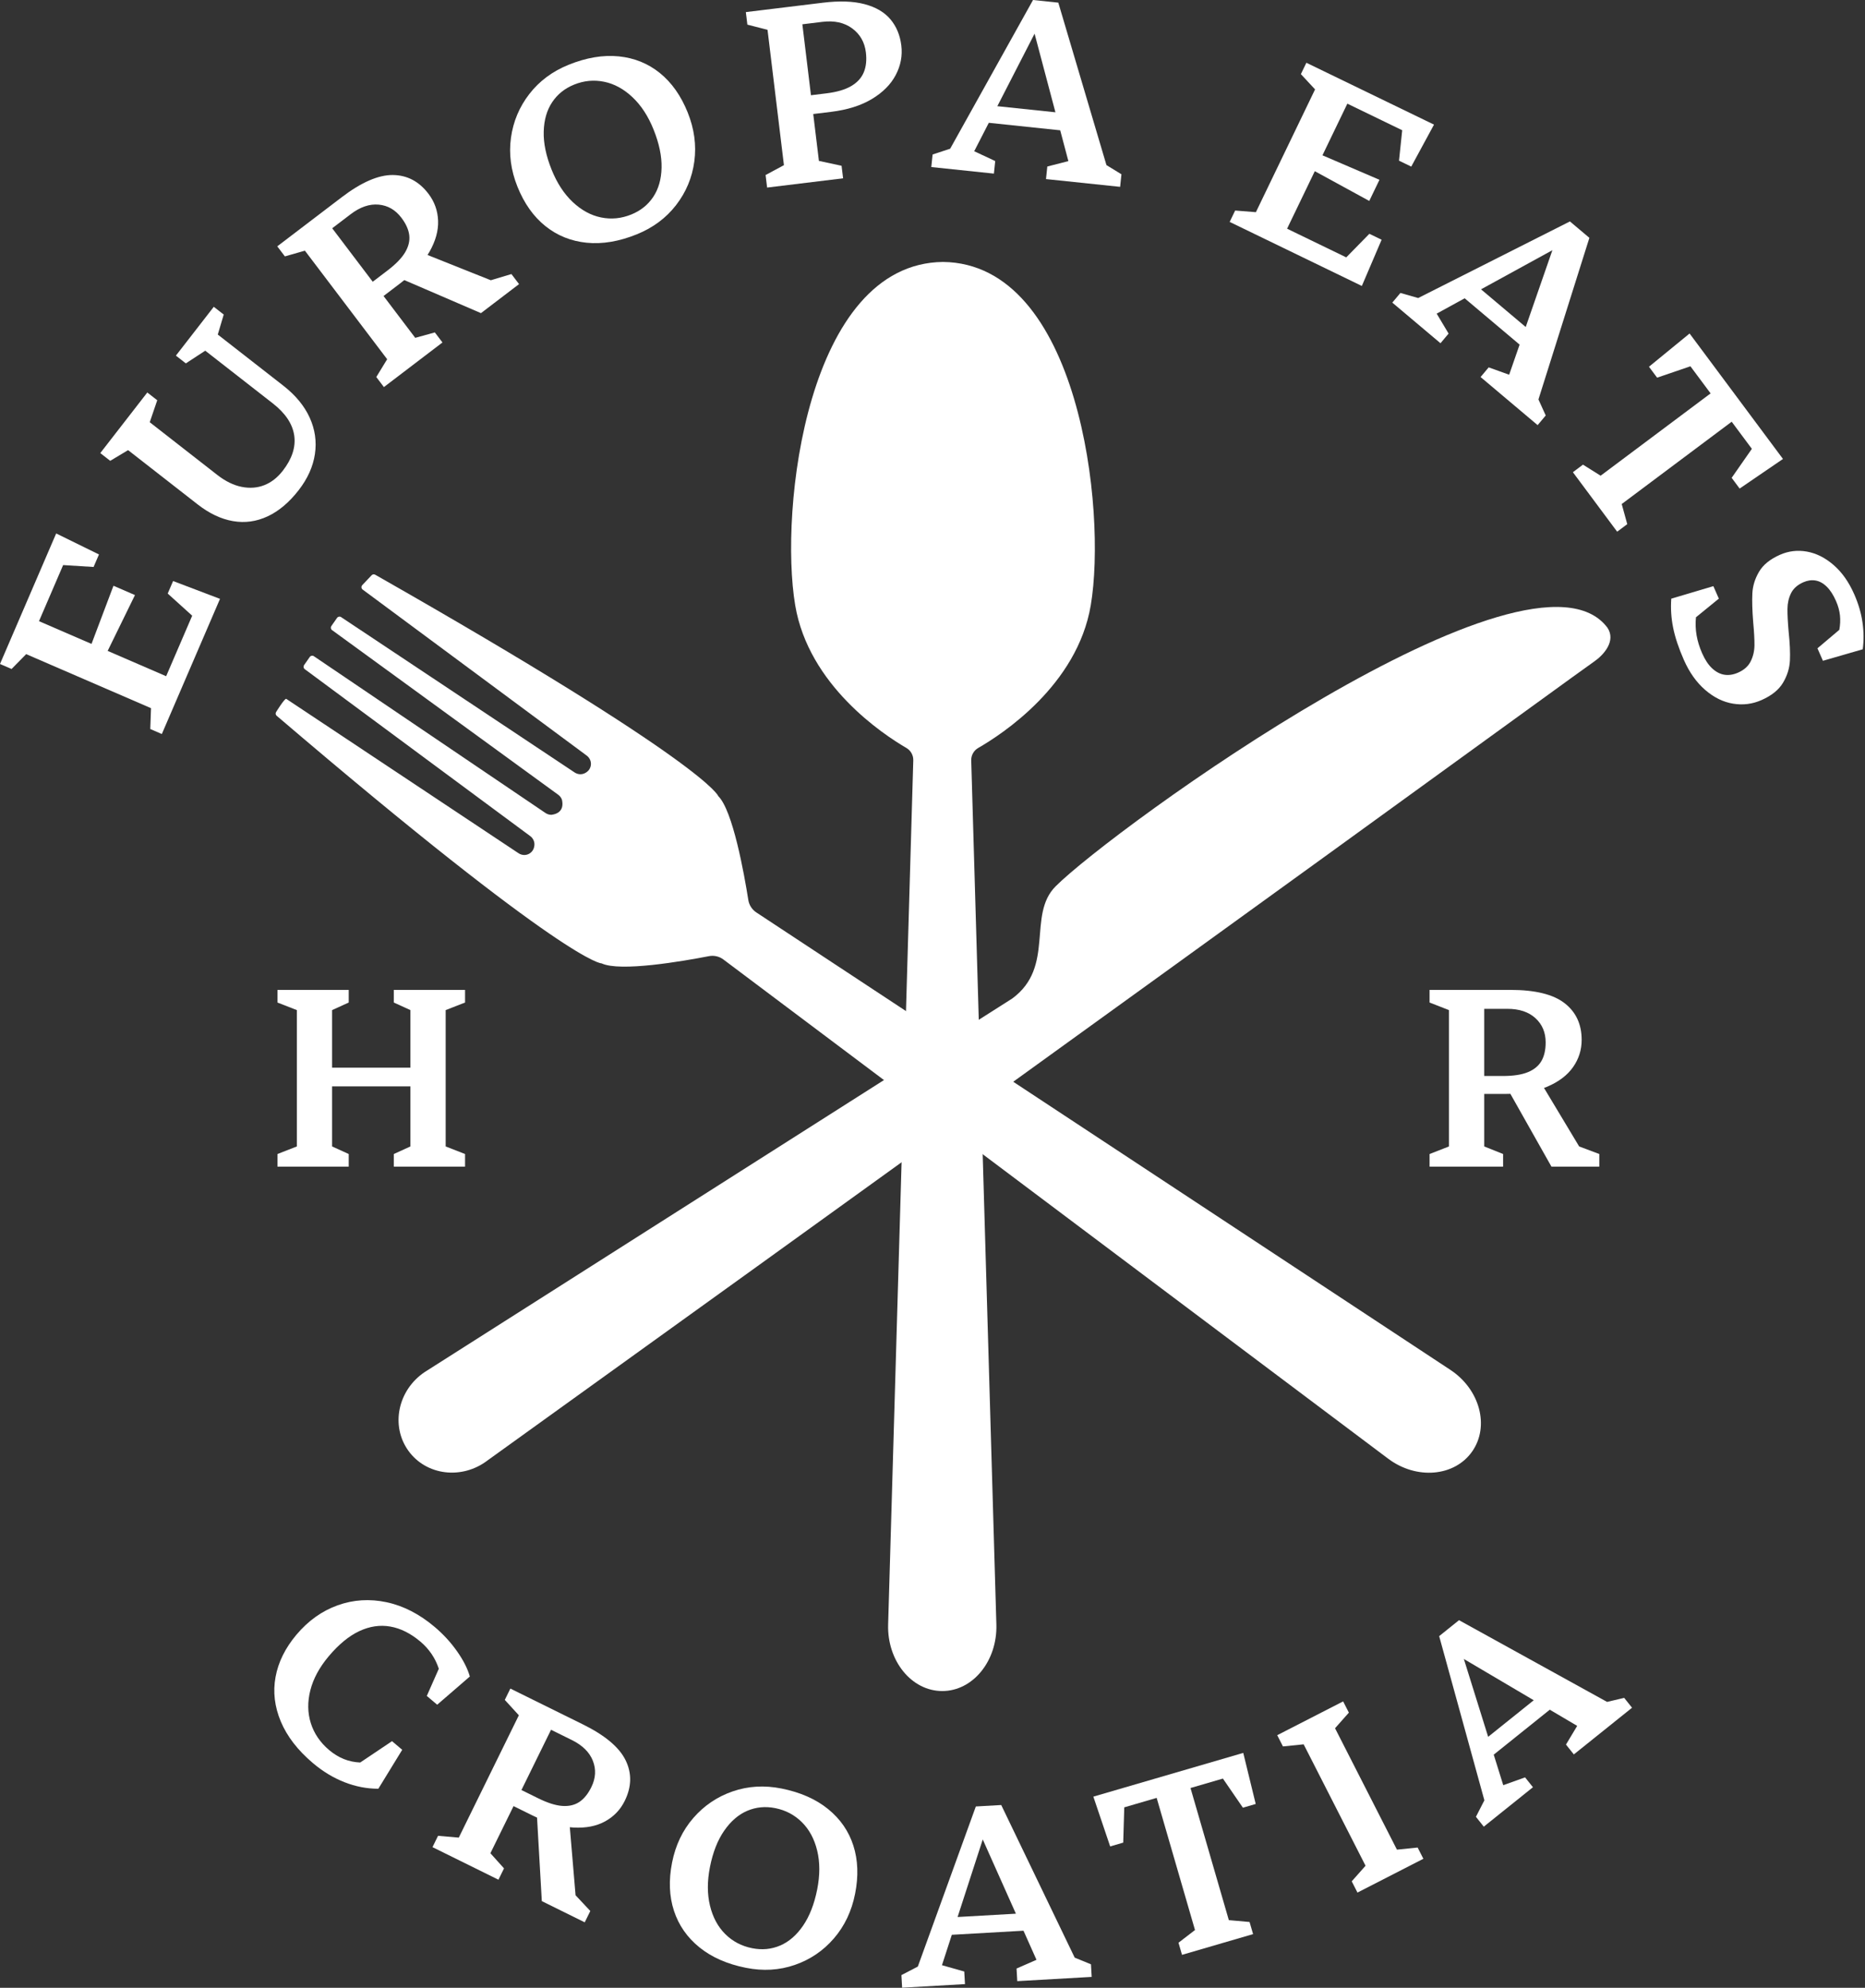
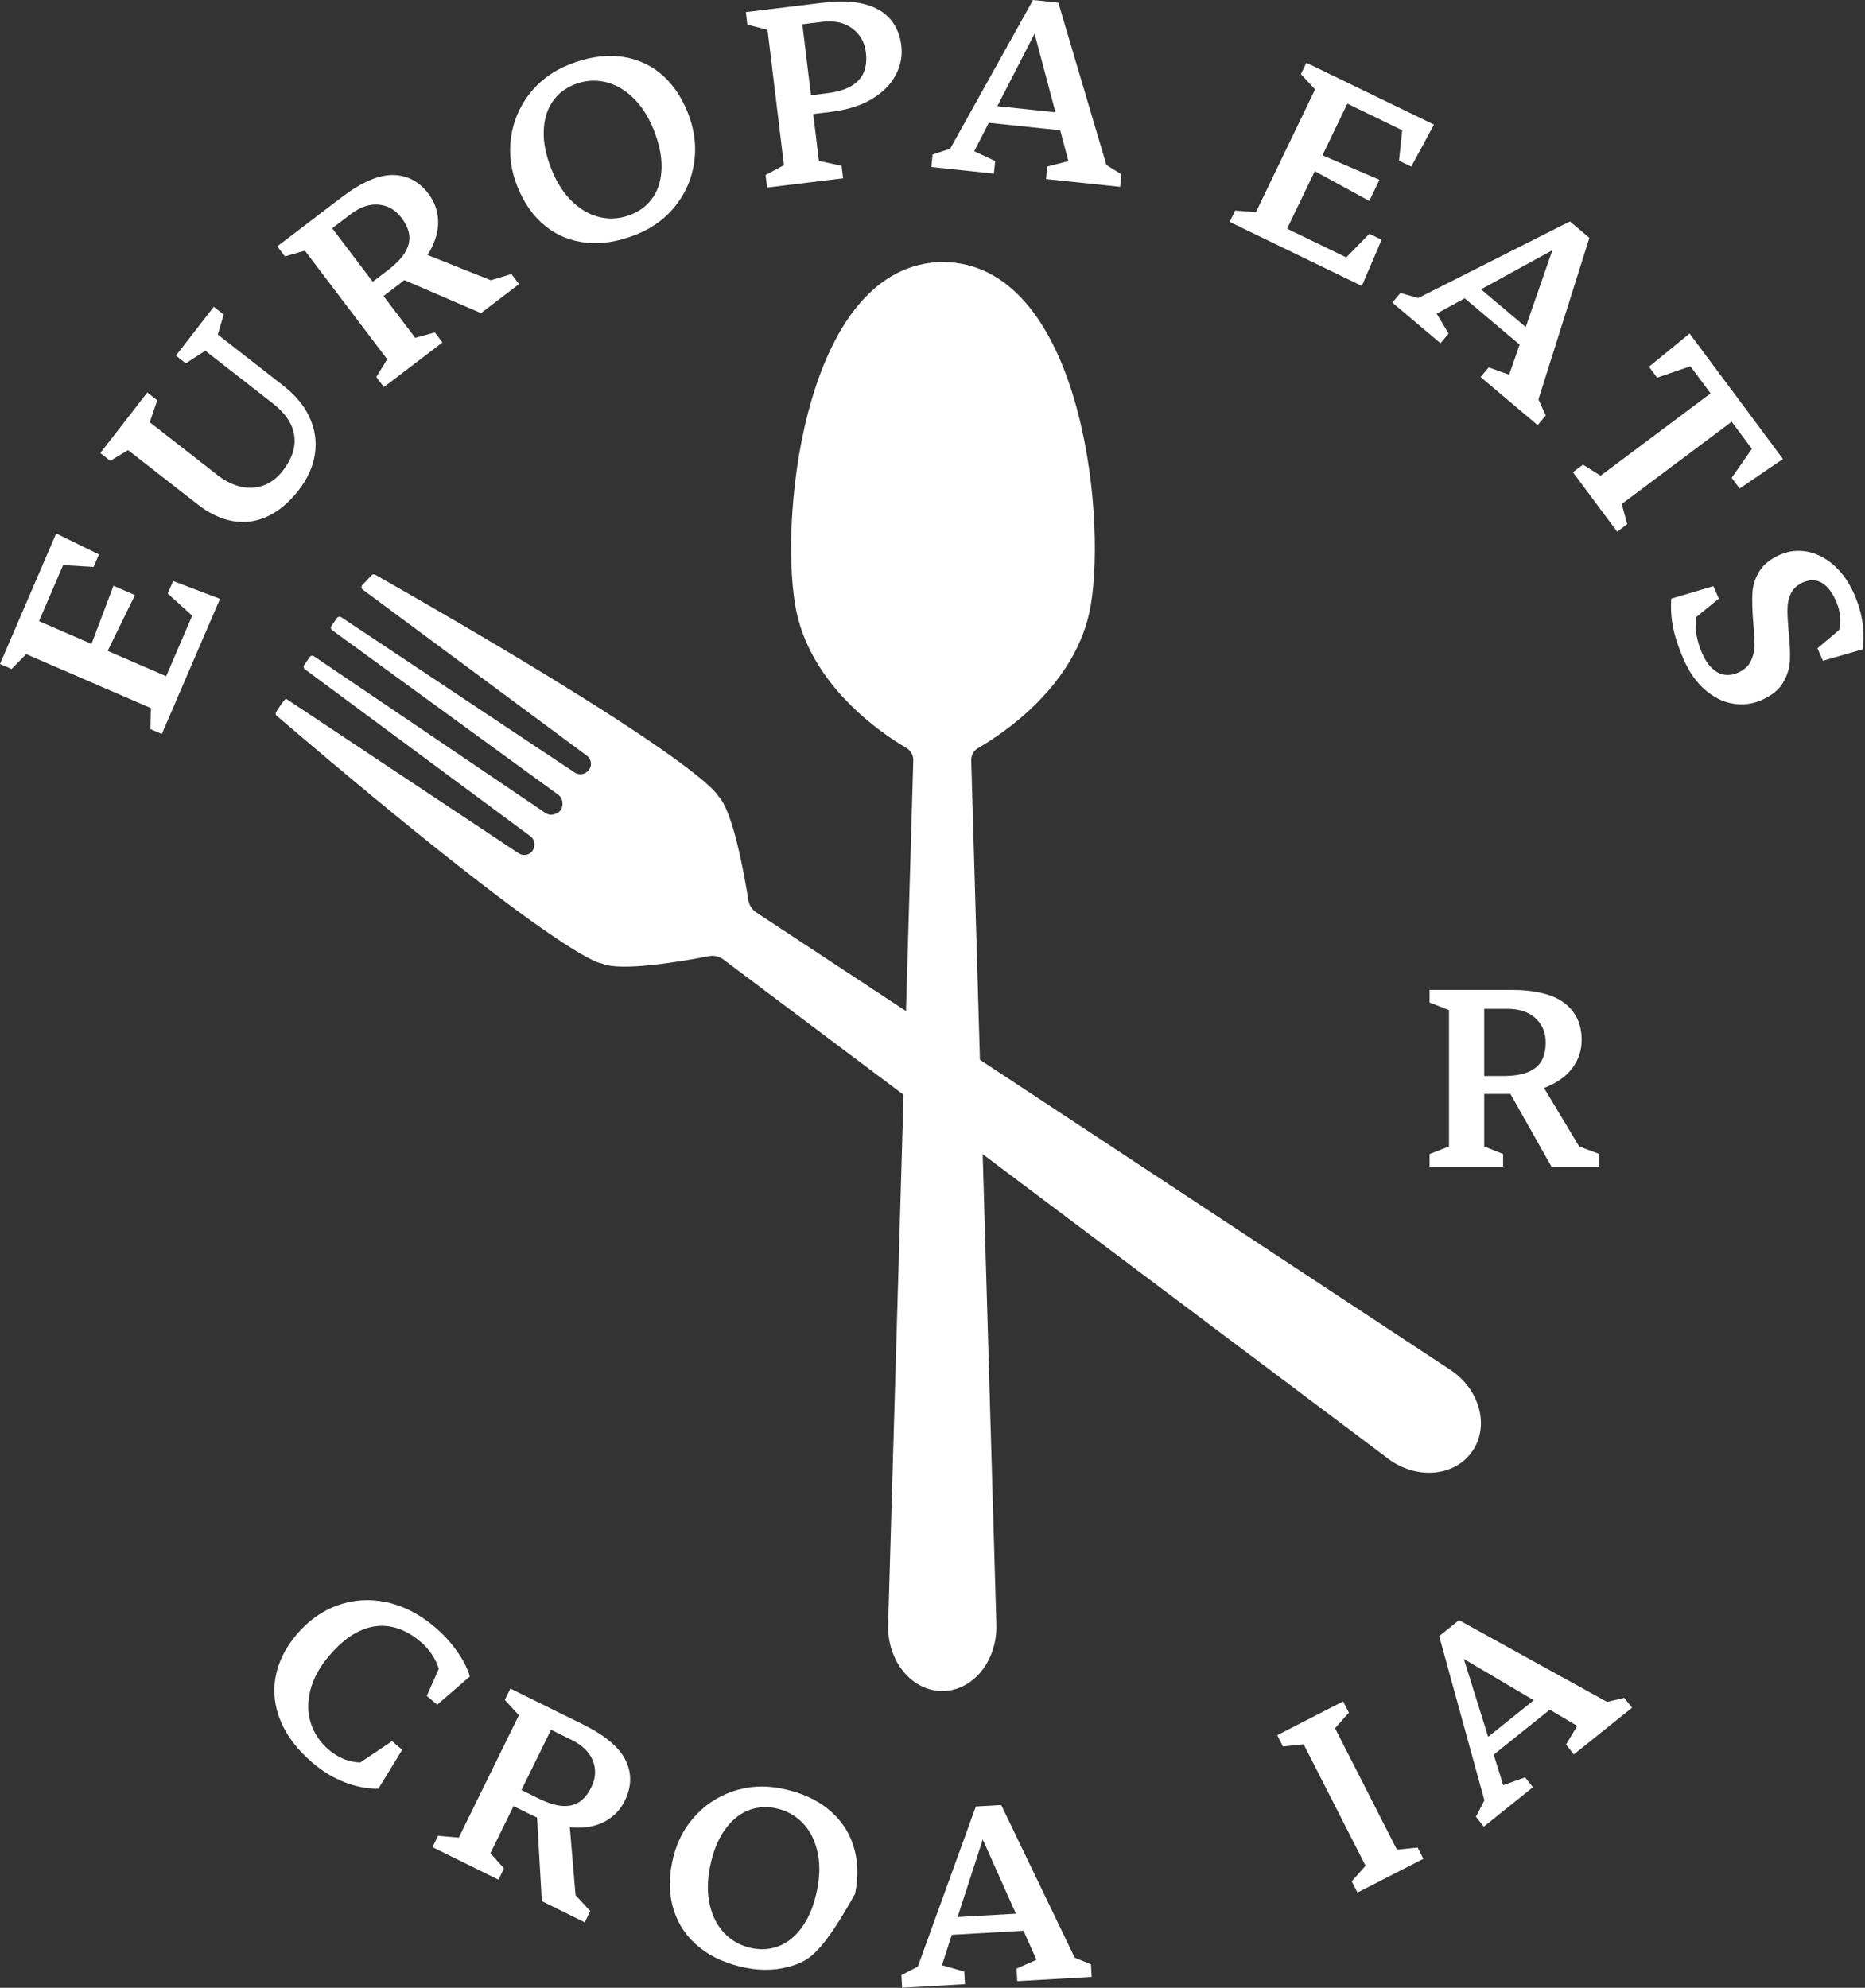
<svg xmlns="http://www.w3.org/2000/svg" width="258" height="275" viewBox="0 0 258 275" fill="none">
  <rect x="0" y="0" width="258" height="275" fill="#333333" stroke="none" />
  <path d="M43.291 243.917C41.196 242.144 39.717 240.229 38.85 238.171C37.985 236.112 37.741 234.054 38.12 231.998C38.498 229.941 39.459 227.997 41.001 226.163C42.634 224.224 44.538 222.864 46.714 222.084C48.889 221.305 51.143 221.163 53.475 221.659C55.808 222.155 58.03 223.297 60.142 225.085C61.331 226.091 62.361 227.215 63.232 228.454C64.103 229.694 64.691 230.855 64.996 231.936L60.481 235.839L59.043 234.622L60.704 230.862C60.216 229.384 59.369 228.133 58.163 227.112C56.814 225.97 55.424 225.275 53.994 225.024C52.564 224.774 51.132 224.986 49.697 225.661C48.263 226.336 46.856 227.493 45.478 229.13C44.19 230.66 43.342 232.228 42.933 233.832C42.525 235.437 42.546 236.955 42.997 238.388C43.447 239.82 44.294 241.063 45.536 242.114C46.175 242.654 46.852 243.068 47.568 243.355C48.284 243.641 49.04 243.8 49.833 243.832L54.232 240.88L55.642 242.074L52.34 247.461C50.758 247.463 49.196 247.162 47.654 246.557C46.111 245.953 44.657 245.072 43.291 243.916V243.917Z" fill="white" />
  <path d="M59.829 255.541L60.599 253.974L63.467 254.222L71.777 237.299L69.832 235.171L70.602 233.604L80.633 238.558C83.696 240.07 85.666 241.724 86.544 243.521C87.422 245.318 87.384 247.188 86.43 249.131C85.825 250.364 84.919 251.311 83.713 251.974C82.506 252.638 81.047 252.923 79.333 252.829C77.618 252.736 75.73 252.179 73.667 251.161L69.511 249.108L70.604 246.883L74.447 248.781C75.739 249.419 76.847 249.772 77.772 249.839C78.697 249.906 79.484 249.725 80.137 249.294C80.788 248.863 81.345 248.177 81.807 247.237C82.412 246.004 82.483 244.793 82.019 243.603C81.554 242.414 80.583 241.453 79.104 240.723L76.229 239.303L67.841 256.383L69.724 258.48L68.954 260.047L59.829 255.541ZM74.954 263.01L74.205 249.907L78.717 251.473L79.623 262.2L81.661 264.375L80.891 265.942L74.953 263.009L74.954 263.01Z" fill="white" />
-   <path d="M103.192 272.236C100.596 271.719 98.45 270.775 96.757 269.405C95.063 268.034 93.888 266.346 93.232 264.339C92.576 262.333 92.49 260.108 92.975 257.663C93.451 255.265 94.431 253.211 95.919 251.501C97.406 249.791 99.217 248.567 101.352 247.829C103.487 247.091 105.739 246.958 108.108 247.43C110.705 247.948 112.849 248.892 114.544 250.262C116.237 251.632 117.406 253.32 118.051 255.324C118.695 257.329 118.775 259.553 118.291 261.996C117.816 264.394 116.84 266.45 115.365 268.162C113.888 269.875 112.083 271.1 109.948 271.837C107.813 272.575 105.561 272.709 103.192 272.236ZM104.05 269.523C105.417 269.795 106.707 269.673 107.923 269.155C109.138 268.637 110.196 267.72 111.096 266.404C111.996 265.088 112.647 263.413 113.051 261.38C113.44 259.416 113.439 257.629 113.047 256.019C112.656 254.41 111.951 253.1 110.931 252.09C109.912 251.08 108.685 250.431 107.25 250.146C105.883 249.873 104.592 249.996 103.377 250.513C102.162 251.031 101.098 251.947 100.187 253.261C99.275 254.575 98.618 256.249 98.215 258.282C97.826 260.246 97.827 262.033 98.218 263.642C98.61 265.252 99.314 266.562 100.334 267.572C101.353 268.582 102.591 269.233 104.049 269.523L104.05 269.523Z" fill="white" />
+   <path d="M103.192 272.236C100.596 271.719 98.45 270.775 96.757 269.405C95.063 268.034 93.888 266.346 93.232 264.339C92.576 262.333 92.49 260.108 92.975 257.663C93.451 255.265 94.431 253.211 95.919 251.501C97.406 249.791 99.217 248.567 101.352 247.829C103.487 247.091 105.739 246.958 108.108 247.43C110.705 247.948 112.849 248.892 114.544 250.262C116.237 251.632 117.406 253.32 118.051 255.324C118.695 257.329 118.775 259.553 118.291 261.996C113.888 269.875 112.083 271.1 109.948 271.837C107.813 272.575 105.561 272.709 103.192 272.236ZM104.05 269.523C105.417 269.795 106.707 269.673 107.923 269.155C109.138 268.637 110.196 267.72 111.096 266.404C111.996 265.088 112.647 263.413 113.051 261.38C113.44 259.416 113.439 257.629 113.047 256.019C112.656 254.41 111.951 253.1 110.931 252.09C109.912 251.08 108.685 250.431 107.25 250.146C105.883 249.873 104.592 249.996 103.377 250.513C102.162 251.031 101.098 251.947 100.187 253.261C99.275 254.575 98.618 256.249 98.215 258.282C97.826 260.246 97.827 262.033 98.218 263.642C98.61 265.252 99.314 266.562 100.334 267.572C101.353 268.582 102.591 269.233 104.049 269.523L104.05 269.523Z" fill="white" />
  <path d="M124.798 274.987L124.699 273.244L126.97 272.064L134.995 249.914L138.508 249.714L148.671 270.827L150.922 271.749L151.021 273.492L140.727 274.079L140.628 272.335L143.385 271.128L135.952 254.478L130.309 271.873L133.394 272.747L133.493 274.491L124.798 274.987V274.987ZM129.936 267.766L130.878 265.299L142.806 264.619L143.951 266.968L129.936 267.766Z" fill="white" />
-   <path d="M163.517 270.442L163.03 268.765L165.313 267.008L160.01 248.727L155.528 250.035L155.384 254.916L153.578 255.443L151.252 248.554L171.989 242.504L173.713 249.568L171.94 250.085L169.174 246.054L164.692 247.361L169.995 265.641L172.862 265.896L173.349 267.573L163.515 270.442L163.517 270.442Z" fill="white" />
  <path d="M187.788 261.826L186.995 260.271L188.907 258.114L180.345 241.318L177.48 241.609L176.688 240.054L185.806 235.379L186.599 236.934L184.687 239.092L193.249 255.888L196.113 255.596L196.906 257.151L187.788 261.826Z" fill="white" />
  <path d="M205.264 252.708L204.176 251.344L205.346 249.064L199.091 226.347L201.838 224.143L222.319 235.448L224.686 234.891L225.774 236.255L217.722 242.715L216.634 241.351L218.185 238.765L202.507 229.511L207.957 246.969L210.976 245.889L212.064 247.253L205.263 252.708H205.264ZM205.281 243.837L204.623 241.278L213.953 233.794L216.243 235.044L205.281 243.837Z" fill="white" />
-   <path d="M38.383 161.399V159.652L41.066 158.604V139.741L38.383 138.693V136.946H48.241V138.693L45.942 139.741V158.604L48.241 159.652V161.399H38.383ZM44.584 150.291V147.706H58.135V150.291H44.584ZM54.477 161.399V159.652L56.776 158.604V139.741L54.477 138.693V136.946H64.335V138.693L61.653 139.741V158.604L64.335 159.652V161.399H54.477Z" fill="white" />
  <path d="M197.765 161.399V159.652L200.447 158.604V139.741L197.765 138.693V136.946H208.946C212.36 136.946 214.856 137.557 216.436 138.78C218.015 140.003 218.804 141.697 218.804 143.863C218.804 145.237 218.409 146.489 217.62 147.618C216.83 148.748 215.646 149.65 214.067 150.326C212.487 151.001 210.548 151.339 208.249 151.339H203.616V148.858H207.901C209.34 148.858 210.49 148.684 211.349 148.334C212.208 147.985 212.835 147.473 213.231 146.797C213.625 146.122 213.823 145.26 213.823 144.212C213.823 142.839 213.353 141.721 212.412 140.859C211.471 139.997 210.177 139.566 208.528 139.566H205.323V158.604L207.936 159.652V161.399H197.765H197.765ZM214.625 161.399L208.181 149.976L212.918 149.382L218.457 158.604L221.244 159.652V161.399H214.625H214.625Z" fill="white" />
  <path d="M22.387 101.548L20.788 100.856L20.892 97.971L3.621 90.496L1.599 92.551L0 91.858L7.771 73.801L13.691 76.706L12.946 78.438L8.734 78.175L5.394 85.936L22.985 93.55L26.587 85.178L23.201 82.115L23.947 80.383L30.435 82.849L22.388 101.547L22.387 101.548ZM18.671 82.325L13.941 91.995L11.894 91.11L15.697 81.037L18.671 82.325Z" fill="white" />
  <path d="M41.321 67.808C40.008 69.499 38.579 70.707 37.03 71.431C35.483 72.156 33.884 72.378 32.236 72.094C30.587 71.811 28.956 71.04 27.343 69.781L17.721 62.274L15.249 63.753L13.874 62.681L20.377 54.299L21.752 55.372L20.715 58.413L30.063 65.707C31.181 66.579 32.3 67.128 33.42 67.352C34.541 67.578 35.586 67.501 36.556 67.122C37.527 66.744 38.383 66.076 39.124 65.12C40.408 63.466 40.934 61.84 40.702 60.243C40.469 58.646 39.483 57.168 37.742 55.809L28.394 48.516L25.708 50.271L24.334 49.199L29.574 42.444L30.949 43.517L30.127 46.283L39.2 53.361C40.886 54.677 42.099 56.148 42.839 57.772C43.58 59.398 43.821 61.077 43.566 62.809C43.309 64.543 42.561 66.209 41.321 67.808Z" fill="white" />
  <path d="M53.11 53.55L52.056 52.159L53.56 49.697L42.179 34.678L39.411 35.471L38.357 34.08L47.261 27.295C49.978 25.224 52.335 24.197 54.33 24.212C56.325 24.227 57.976 25.097 59.282 26.821C60.111 27.916 60.552 29.152 60.605 30.53C60.657 31.909 60.259 33.346 59.409 34.841C58.559 36.338 57.219 37.783 55.389 39.178L51.7 41.989L50.204 40.014L53.615 37.415C54.761 36.541 55.571 35.705 56.045 34.906C56.518 34.106 56.708 33.318 56.615 32.541C56.522 31.763 56.159 30.957 55.527 30.123C54.698 29.029 53.649 28.424 52.38 28.309C51.112 28.194 49.821 28.636 48.508 29.636L45.957 31.58L57.443 46.738L60.155 45.988L61.209 47.379L53.109 53.55L53.11 53.55ZM66.534 43.32L54.511 38.136L57.925 34.789L67.898 38.771L70.75 37.915L71.804 39.305L66.534 43.321L66.534 43.32Z" fill="white" />
  <path d="M88.09 32.419C85.635 33.411 83.324 33.798 81.159 33.581C78.993 33.364 77.089 32.596 75.445 31.277C73.8 29.959 72.514 28.143 71.585 25.832C70.674 23.564 70.374 21.307 70.685 19.059C70.996 16.812 71.844 14.793 73.227 13.004C74.611 11.214 76.423 9.867 78.663 8.961C81.118 7.968 83.429 7.581 85.594 7.798C87.759 8.015 89.659 8.786 91.292 10.108C92.925 11.432 94.207 13.25 95.135 15.56C96.047 17.829 96.352 20.084 96.052 22.327C95.751 24.571 94.909 26.587 93.526 28.376C92.142 30.166 90.329 31.513 88.09 32.418L88.09 32.419ZM87.326 29.677C88.619 29.154 89.632 28.343 90.367 27.243C91.101 26.143 91.485 24.794 91.52 23.198C91.555 21.603 91.186 19.844 90.413 17.921C89.667 16.063 88.691 14.569 87.484 13.437C86.278 12.304 84.973 11.595 83.569 11.31C82.164 11.024 80.784 11.155 79.427 11.703C78.135 12.225 77.121 13.037 76.387 14.137C75.652 15.238 75.262 16.588 75.217 18.188C75.171 19.788 75.535 21.549 76.308 23.472C77.054 25.33 78.03 26.824 79.236 27.956C80.443 29.089 81.747 29.798 83.152 30.083C84.557 30.37 85.947 30.234 87.326 29.677Z" fill="white" />
  <path d="M106.12 25.948L105.91 24.214L108.447 22.849L106.178 4.124L103.389 3.408L103.178 1.674L113.829 0.376C116.111 0.098 118.031 0.163 119.59 0.572C121.148 0.98 122.343 1.679 123.177 2.668C124.01 3.658 124.513 4.869 124.687 6.302C124.858 7.712 124.602 9.07 123.917 10.372C123.233 11.676 122.133 12.784 120.618 13.695C119.102 14.607 117.216 15.2 114.956 15.476L111.049 15.952L110.734 13.351L114.33 12.913C115.76 12.739 116.895 12.407 117.736 11.918C118.577 11.428 119.162 10.794 119.488 10.015C119.815 9.236 119.914 8.315 119.785 7.252C119.614 5.842 118.983 4.734 117.891 3.929C116.799 3.124 115.423 2.822 113.763 3.024L110.997 3.361L113.287 22.26L116.421 22.934L116.632 24.668L106.119 25.949L106.12 25.948Z" fill="white" />
  <path d="M128.833 23.11L129.014 21.374L131.444 20.574L142.906 0L146.404 0.367L153.063 22.84L155.137 24.111L154.956 25.849L144.701 24.774L144.882 23.037L147.797 22.288L143.121 4.658L134.77 20.923L137.676 22.281L137.495 24.018L128.834 23.11L128.833 23.11ZM135.059 16.809L136.383 14.525L148.266 15.771L149.021 18.273L135.059 16.809Z" fill="white" />
  <path d="M170.11 30.7L170.868 29.127L173.737 29.354L181.923 12.37L179.962 10.256L180.72 8.683L198.377 17.241L195.23 23.048L193.536 22.228L193.978 18.019L186.389 14.341L178.052 31.639L186.238 35.607L189.435 32.344L191.129 33.166L188.395 39.561L170.11 30.7ZM189.421 27.799L179.988 22.646L180.959 20.633L190.831 24.874L189.421 27.799Z" fill="white" />
  <path d="M192.609 41.864L193.73 40.528L196.189 41.231L217.18 30.634L219.872 32.905L212.826 55.259L213.833 57.478L212.712 58.814L204.82 52.16L205.941 50.824L208.773 51.842L214.754 34.614L198.748 43.39L200.395 46.148L199.274 47.485L192.609 41.865L192.609 41.864ZM201.287 40.144L203.66 38.996L212.805 46.707L212.032 49.204L201.287 40.144Z" fill="white" />
  <path d="M217.59 65.327L218.985 64.282L221.427 65.811L236.641 54.424L233.849 50.673L229.241 52.248L228.115 50.736L233.734 46.138L246.652 63.495L240.658 67.589L239.554 66.105L242.35 62.094L239.558 58.343L224.344 69.73L225.111 72.513L223.715 73.558L217.59 65.327Z" fill="white" />
  <path d="M232.941 91.293C232.219 89.651 231.725 88.165 231.457 86.833C231.189 85.501 231.103 84.165 231.199 82.824L237.023 81.091L237.781 82.817L234.614 85.399C234.531 86.25 234.561 87.083 234.703 87.898C234.846 88.713 235.099 89.536 235.465 90.367C235.867 91.283 236.335 91.987 236.868 92.477C237.401 92.967 237.966 93.257 238.564 93.349C239.162 93.441 239.791 93.341 240.45 93.05C241.279 92.684 241.861 92.16 242.196 91.477C242.53 90.795 242.701 90.057 242.709 89.266C242.716 88.474 242.658 87.418 242.535 86.098C242.405 84.475 242.366 83.143 242.417 82.103C242.467 81.063 242.776 80.061 243.342 79.099C243.908 78.136 244.872 77.354 246.232 76.753C247.422 76.227 248.664 76.079 249.958 76.309C251.252 76.54 252.48 77.154 253.643 78.155C254.806 79.155 255.762 80.507 256.511 82.213C257.092 83.534 257.473 84.835 257.655 86.116C257.837 87.397 257.848 88.633 257.686 89.825L252.181 91.417L251.422 89.691L254.447 87.133C254.574 86.441 254.604 85.772 254.536 85.127C254.468 84.483 254.285 83.82 253.986 83.137C253.611 82.284 253.181 81.623 252.694 81.151C252.208 80.678 251.691 80.398 251.144 80.308C250.597 80.219 250.037 80.301 249.464 80.555C248.656 80.912 248.09 81.416 247.768 82.067C247.446 82.719 247.28 83.441 247.274 84.233C247.266 85.025 247.32 86.07 247.434 87.369C247.605 88.973 247.665 90.308 247.614 91.374C247.562 92.44 247.244 93.465 246.662 94.448C246.079 95.431 245.086 96.232 243.683 96.852C242.429 97.406 241.119 97.571 239.752 97.349C238.385 97.126 237.098 96.492 235.891 95.447C234.684 94.402 233.701 93.018 232.942 91.292L232.941 91.293Z" fill="white" />
  <path d="M130.45 36.239C111.626 36.443 107.78 70.544 110.007 83.738C111.871 94.79 122.114 101.568 125.391 103.478C125.998 103.832 126.362 104.492 126.341 105.196L122.863 224.743C122.717 229.765 126.098 233.946 130.349 233.946C134.6 233.946 137.981 229.765 137.836 224.743L134.357 105.204C134.337 104.495 134.705 103.832 135.318 103.479C138.637 101.572 149.028 94.793 150.894 83.737C153.121 70.544 149.275 36.442 130.451 36.239L130.45 36.239Z" fill="white" />
-   <path d="M222.378 86.851C211.824 72.709 153.843 114.784 146.03 122.62C142.055 126.606 146.007 133.756 140.025 138.143L58.754 189.815C55.049 192.299 54.005 197.222 56.482 200.686C58.959 204.151 63.942 204.74 67.478 202.018C174.716 124.9 217.703 93.481 220.542 91.513C221.858 90.601 223.582 88.678 222.377 86.85L222.378 86.851Z" fill="white" />
  <path d="M99.37 110.149C99.37 110.149 98.096 105.799 51.902 79.507C51.742 79.416 51.537 79.447 51.407 79.585L50.118 80.946C49.948 81.127 49.968 81.414 50.163 81.558L81.162 104.53C81.594 104.851 81.833 105.395 81.725 105.936C81.648 106.317 81.425 106.718 80.886 106.977C80.433 107.194 79.904 107.139 79.494 106.867L47.182 85.37C47.001 85.249 46.754 85.299 46.626 85.483L45.844 86.603C45.715 86.788 45.754 87.039 45.931 87.168L77.227 109.952C77.467 110.127 77.648 110.37 77.742 110.65C77.838 111.083 77.826 111.43 77.742 111.704C77.736 111.723 77.728 111.742 77.721 111.761C77.71 111.793 77.698 111.824 77.684 111.854C77.673 111.88 77.66 111.905 77.647 111.929C77.635 111.953 77.622 111.977 77.609 111.999C77.595 112.022 77.579 112.046 77.563 112.069C77.547 112.091 77.531 112.114 77.514 112.135C77.498 112.156 77.48 112.176 77.462 112.196C77.443 112.216 77.424 112.237 77.404 112.256C77.38 112.279 77.355 112.301 77.329 112.322C77.314 112.335 77.298 112.349 77.282 112.362C77.054 112.535 76.733 112.665 76.294 112.723C76.001 112.73 75.71 112.642 75.464 112.476L43.41 90.777C43.23 90.654 42.98 90.704 42.852 90.888L42.069 92.009C41.941 92.192 41.979 92.442 42.153 92.571L73.349 115.668C73.744 115.961 73.976 116.441 73.927 116.942C73.87 117.538 73.57 117.886 73.239 118.088C72.769 118.375 72.178 118.336 71.73 118.038L39.601 96.684C39.4 96.55 38.179 98.531 38.179 98.531C38.095 98.701 38.135 98.905 38.275 99.024C78.711 133.563 83.222 133.276 83.222 133.276C85.77 134.482 94.432 132.986 98.067 132.28C98.772 132.143 99.495 132.308 100.064 132.733L192.051 201.812C195.959 204.736 201.221 204.291 203.66 200.799C206.098 197.306 204.714 192.195 200.639 189.512L104.626 126.228C104.033 125.838 103.632 125.213 103.519 124.5C102.94 120.849 101.377 112.14 99.371 110.147L99.37 110.149Z" fill="white" />
</svg>